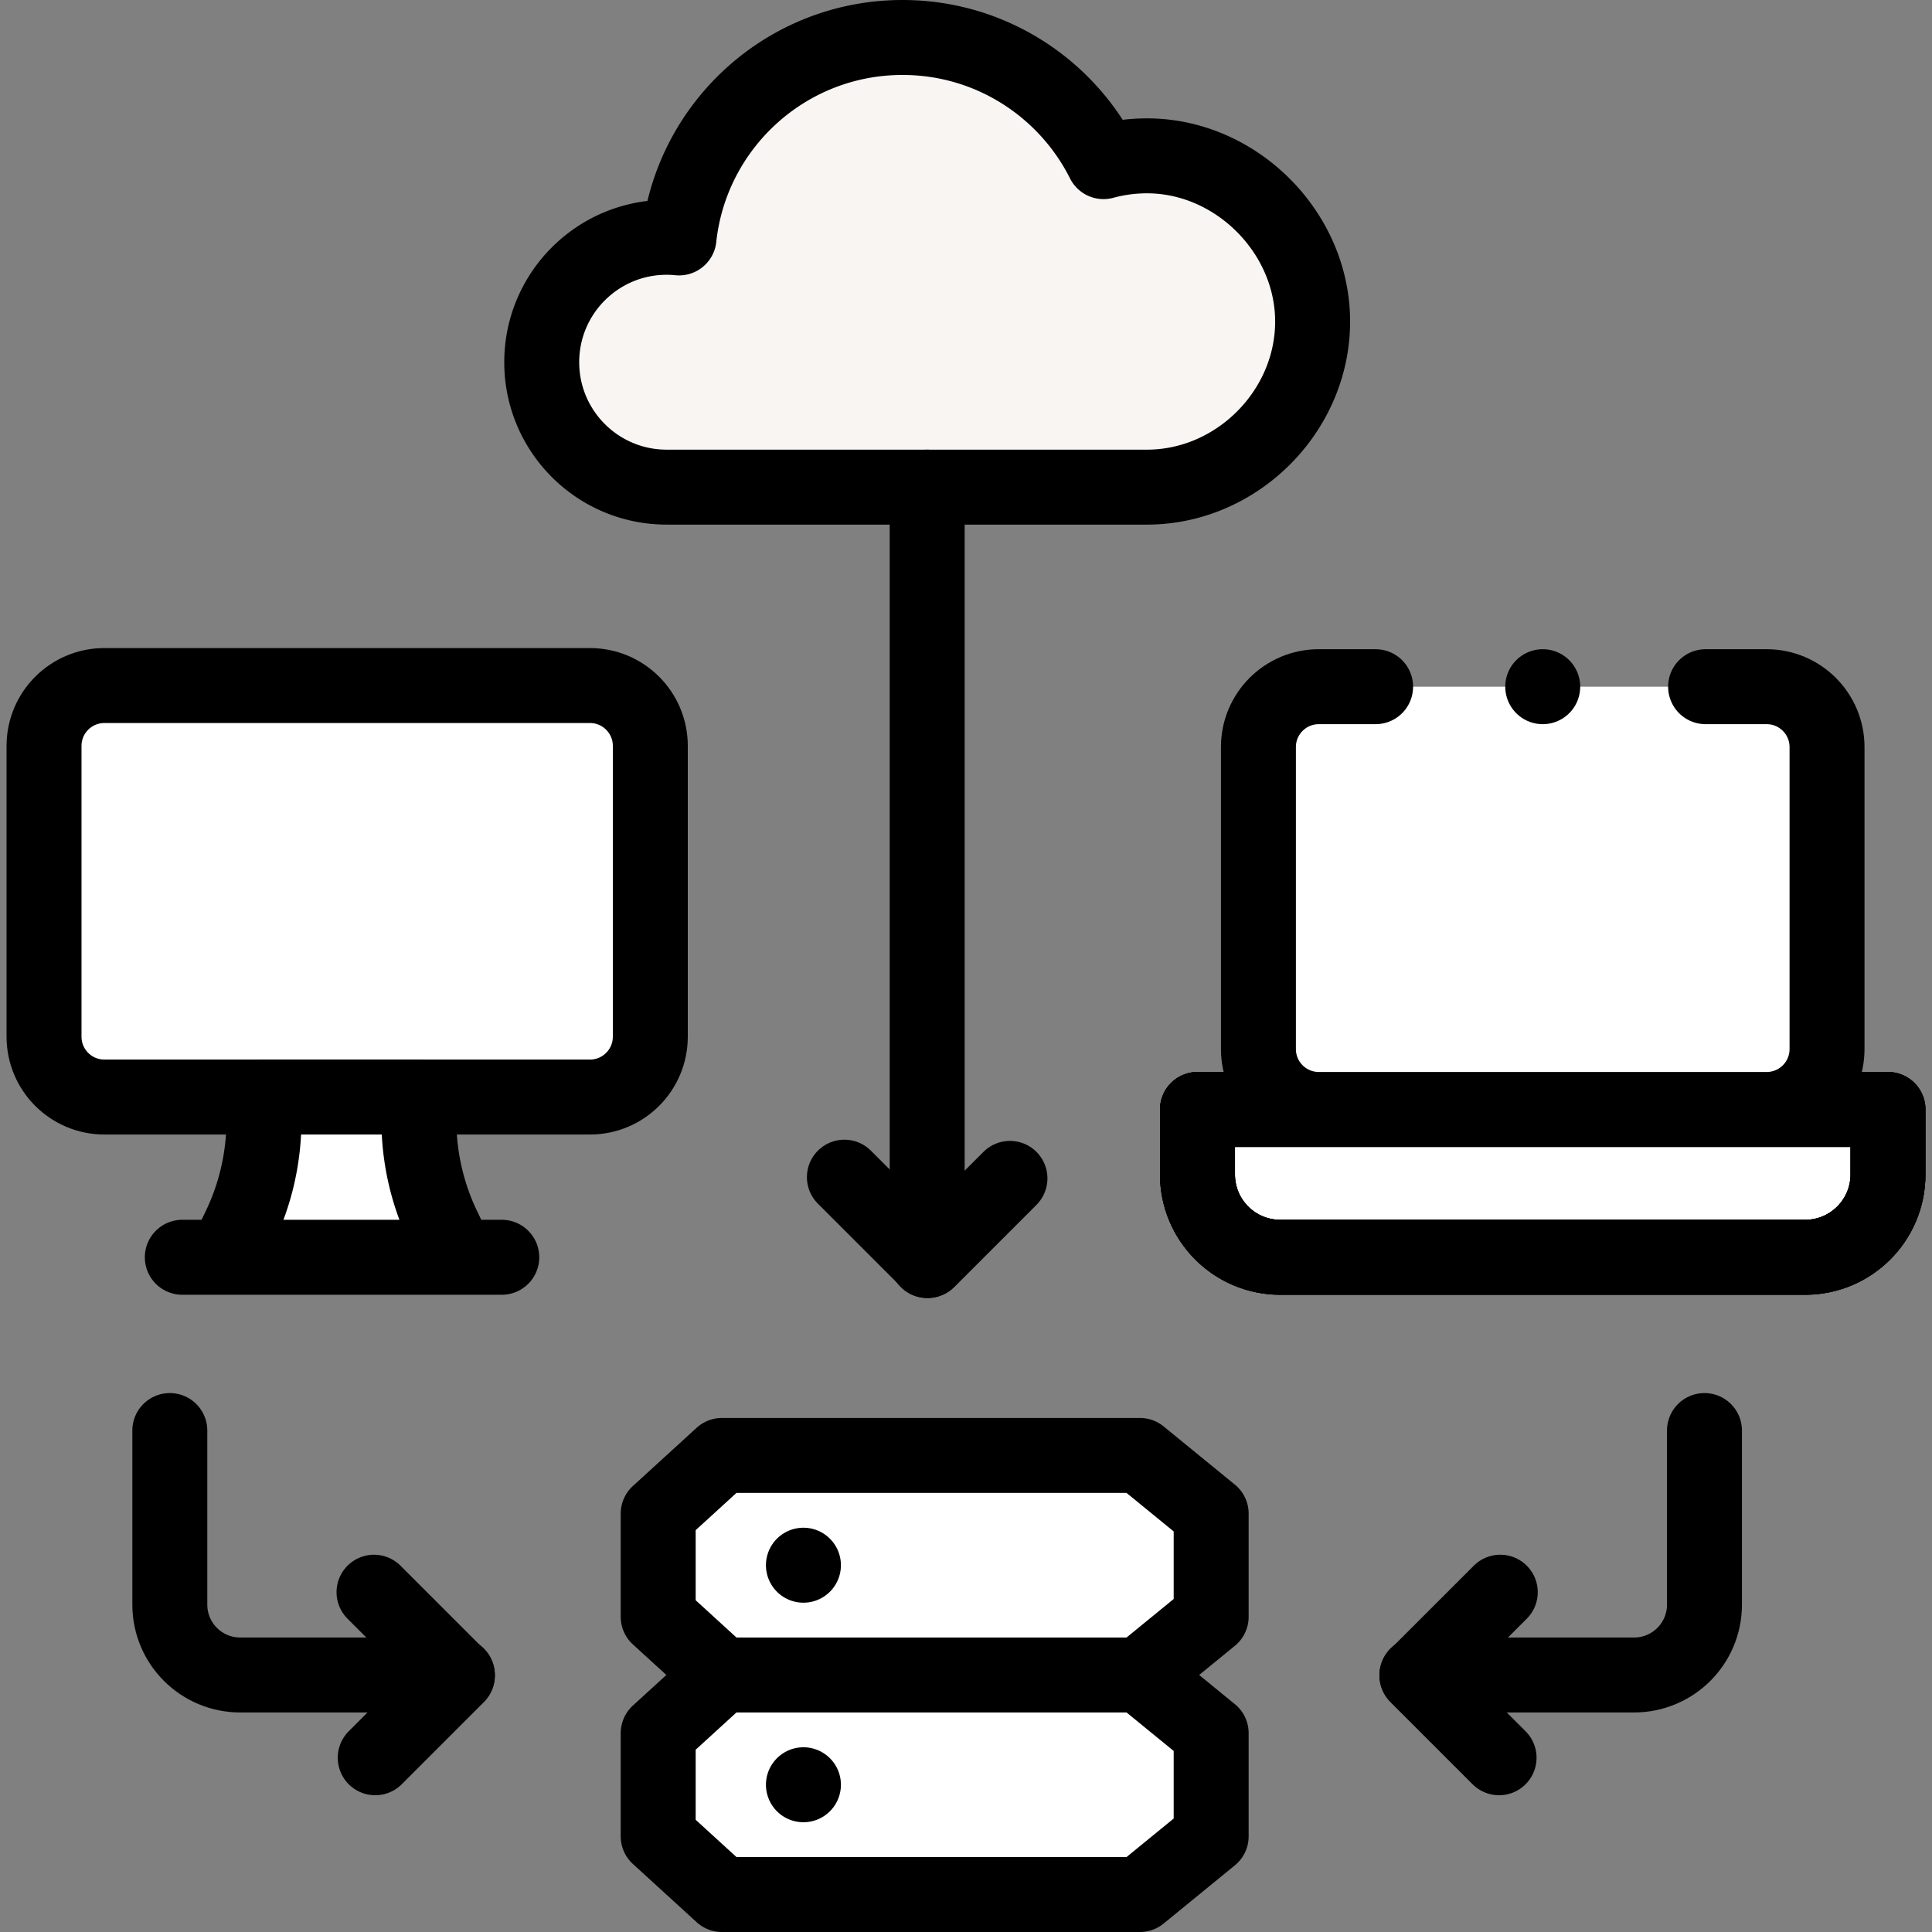
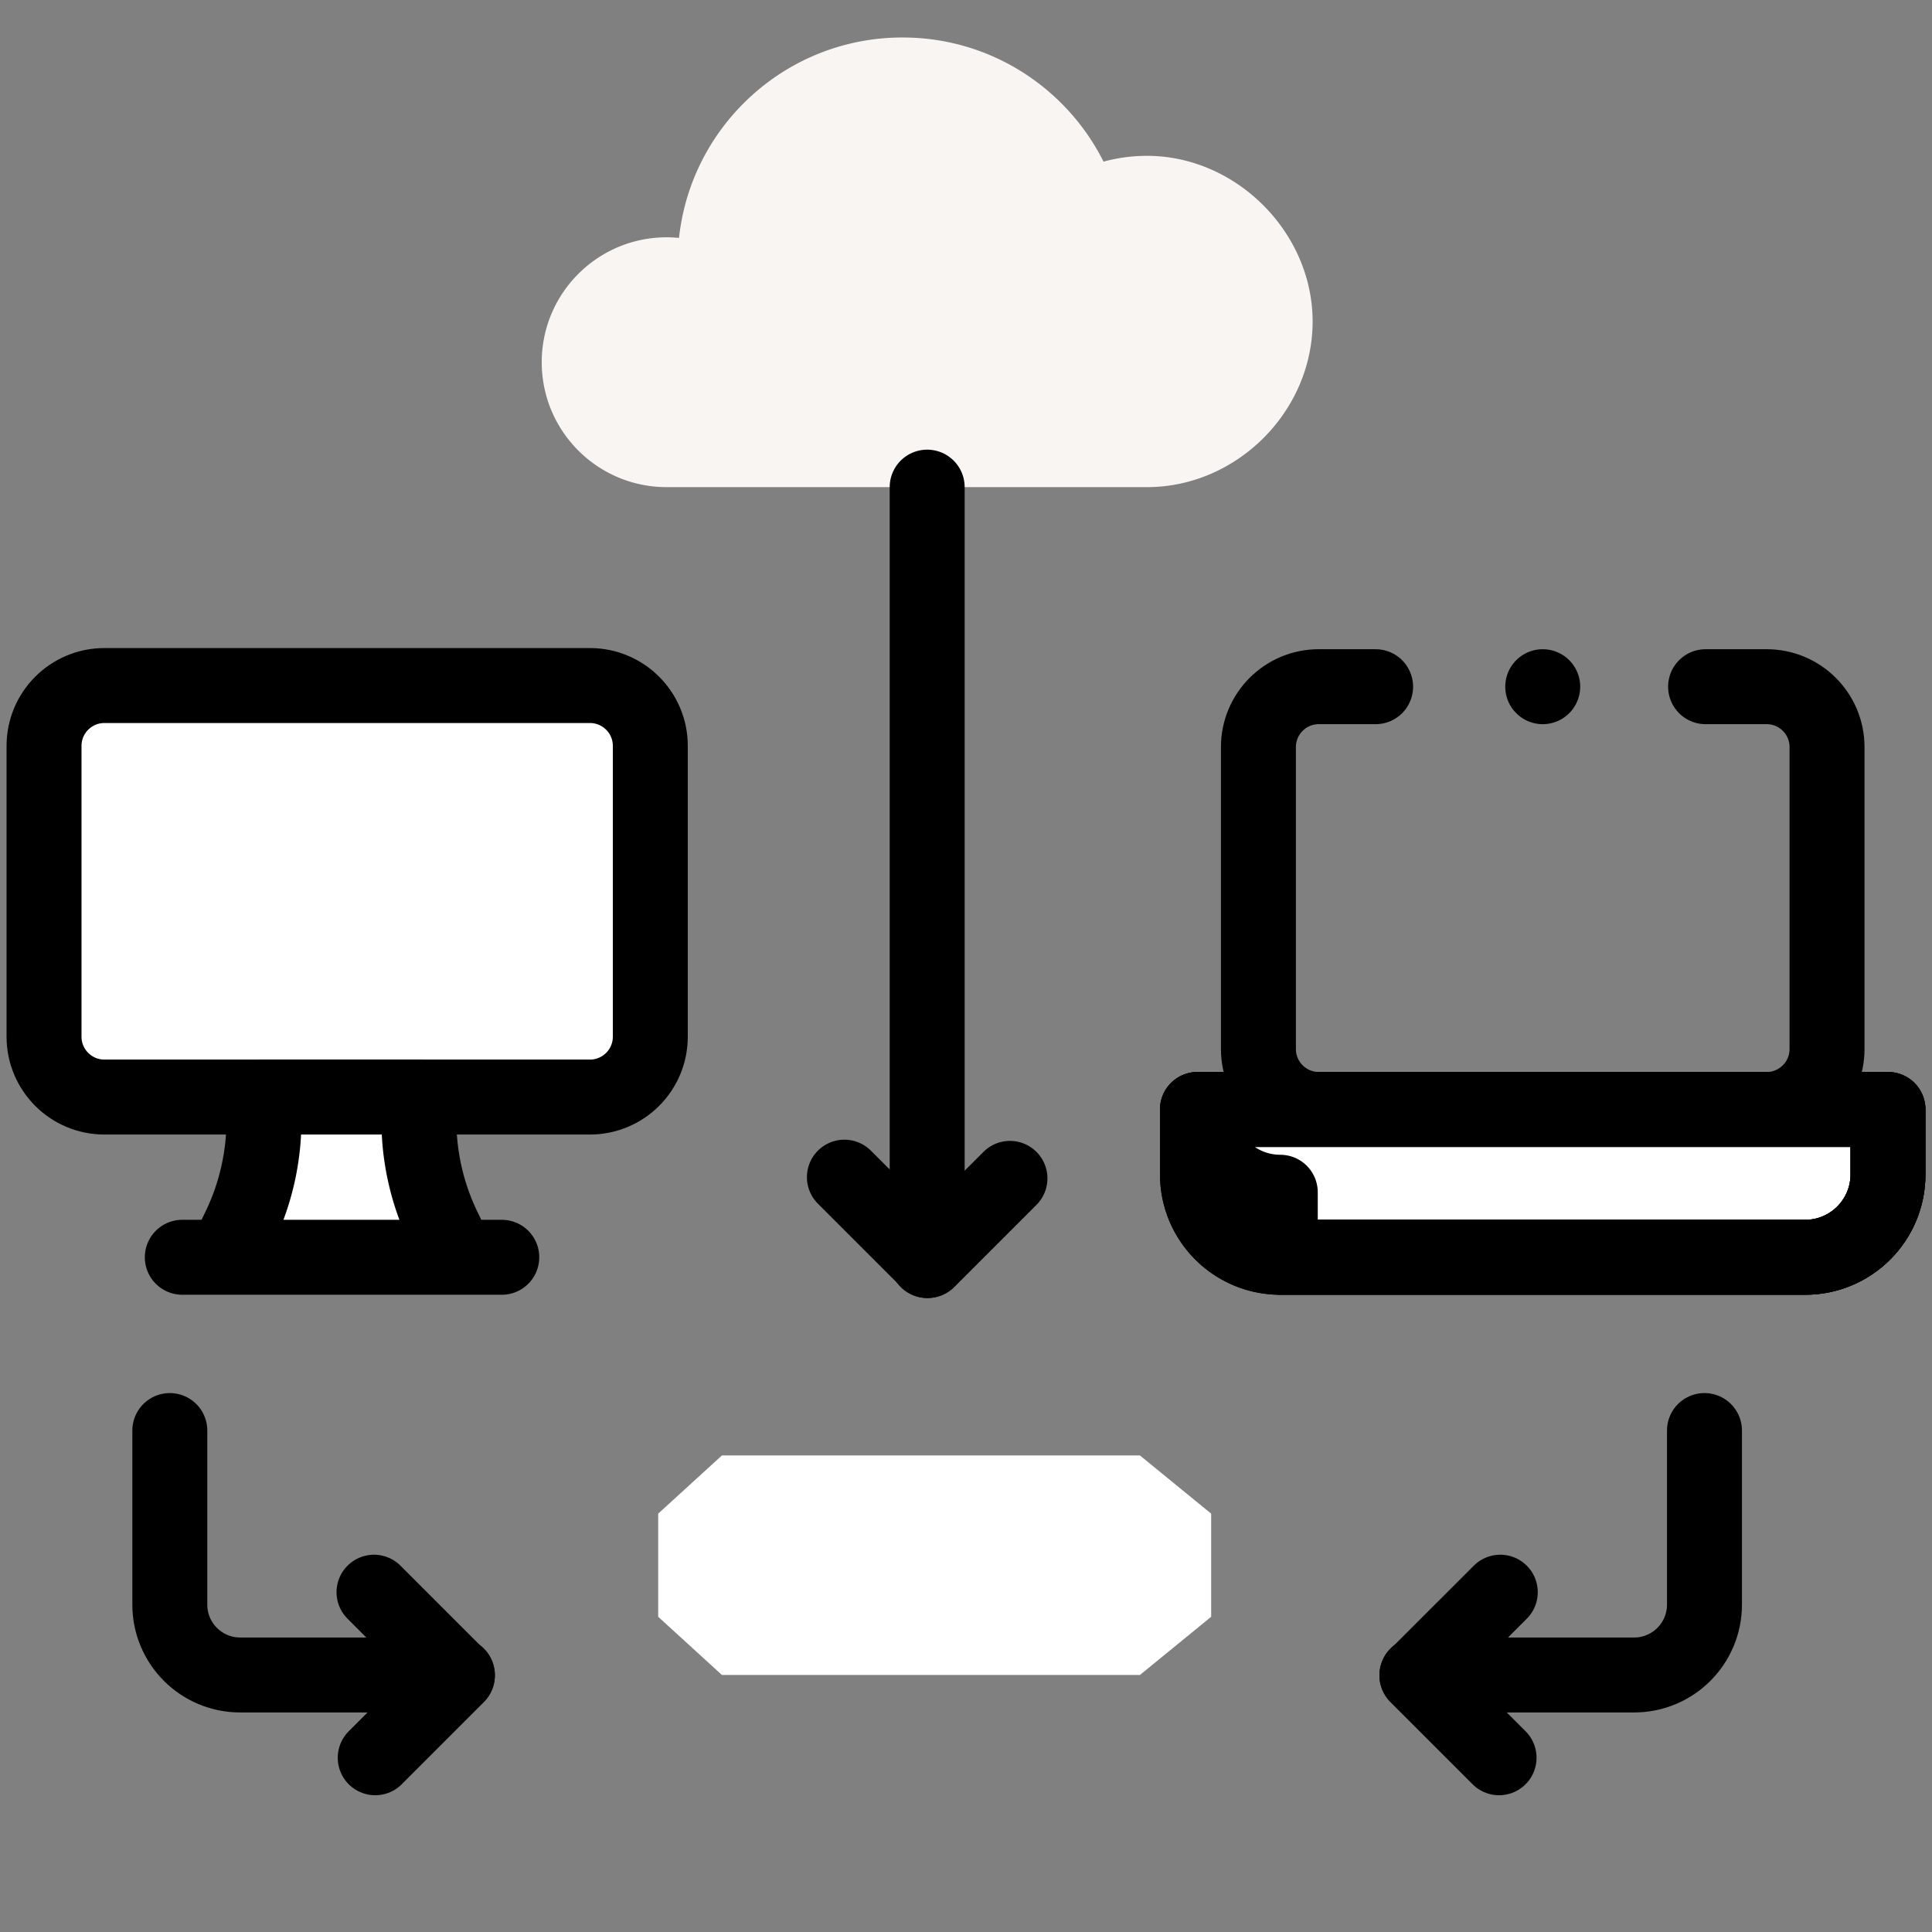
<svg xmlns="http://www.w3.org/2000/svg" version="1.1" width="512" height="512" x="0" y="0" viewBox="0 0 515.494 515.494" style="enable-background:new 0 0 512 512" xml:space="preserve" class="">
  <rect x="0" y="0" width="515.494" height="515.494" fill="#808080" stroke="none" />
  <g>
    <path d="M27.854 292.714h129.554c8.896 0 16.107-7.211 16.107-16.107v-77.586c0-8.896-7.212-16.107-16.107-16.107H27.854c-8.896 0-16.107 7.212-16.107 16.107v77.586c0 8.896 7.212 16.107 16.107 16.107z" style="" fill="#ffffff" data-original="#a0c8ff" opacity="1" />
    <path d="M27.854 292.714h129.554c8.896 0 16.107-7.211 16.107-16.107v-77.586c0-8.896-7.212-16.107-16.107-16.107H27.854c-8.896 0-16.107 7.212-16.107 16.107v77.586c0 8.896 7.212 16.107 16.107 16.107z" style="stroke-width:20;stroke-linecap:round;stroke-linejoin:round;stroke-miterlimit:10;" fill="none" stroke="#000000" stroke-width="20" stroke-linecap="round" stroke-linejoin="round" stroke-miterlimit="10" data-original="#000000" />
-     <path d="M70.43 298.853v-6.139h41.338v6.139a66.116 66.116 0 0 0 6.54 28.672l3.82 7.939H60.07l3.82-7.939a66.116 66.116 0 0 0 6.54-28.672zM304.152 505.494H192.626l-17.009-15.531v-27.516l17.009-15.531h111.526l19.009 15.531v27.516z" style="" fill="#ffffff" data-original="#b7bcce" class="" opacity="1" />
    <path d="M304.152 446.916H192.626l-17.009-15.531v-27.516l17.009-15.531h111.526l19.009 15.531v27.516z" style="" fill="#ffffff" data-original="#e0e7ef" class="" opacity="1" />
    <path d="M341.602 335.464h140.053c12.201 0 22.091-9.891 22.091-22.091v-17.349H319.511v17.349c0 12.201 9.891 22.091 22.091 22.091zM70.43 298.853v-6.139h41.338v6.139a66.116 66.116 0 0 0 6.54 28.672l3.82 7.939H60.07l3.82-7.939a66.116 66.116 0 0 0 6.54-28.672z" style="" fill="#ffffff" data-original="#b7bcce" class="" opacity="1" />
    <path d="M341.602 335.464h140.053c12.201 0 22.091-9.891 22.091-22.091v-17.349H319.511v17.349c0 12.201 9.891 22.091 22.091 22.091z" style="stroke-width:20;stroke-linecap:round;stroke-linejoin:round;stroke-miterlimit:10;" fill="none" stroke="#000000" stroke-width="20" stroke-linecap="round" stroke-linejoin="round" stroke-miterlimit="10" data-original="#000000" />
    <path d="M341.602 335.464h140.053c12.201 0 22.091-9.891 22.091-22.091v-17.349H319.511v17.349c0 12.201 9.891 22.091 22.091 22.091zM70.43 298.853v-6.139h41.338v6.139a66.116 66.116 0 0 0 6.54 28.672l3.82 7.939H60.07l3.82-7.939a66.116 66.116 0 0 0 6.54-28.672zM133.882 335.464H48.644" style="stroke-width:20;stroke-linecap:round;stroke-linejoin:round;stroke-miterlimit:10;" fill="none" stroke="#000000" stroke-width="20" stroke-linecap="round" stroke-linejoin="round" stroke-miterlimit="10" data-original="#000000" />
    <path d="M306.034 129.976c23.981 0 44.198-20.229 44.198-44.198 0-23.761-20.375-44.198-44.198-44.198-4.011 0-7.901.543-11.592 1.544C284.587 23.486 264.273 10 240.805 10c-30.929 0-56.387 23.414-59.632 53.486a33.27 33.27 0 0 0-3.299-.169c-18.408 0-33.329 14.922-33.329 33.329 0 18.408 14.922 33.329 33.329 33.329h128.16z" style="" fill="#f9f5f3" data-original="#f9f5f3" class="" />
-     <path d="M306.034 129.976c23.981 0 44.198-20.229 44.198-44.198 0-23.761-20.375-44.198-44.198-44.198-4.011 0-7.901.543-11.592 1.544C284.587 23.486 264.273 10 240.805 10c-30.929 0-56.387 23.414-59.632 53.486a33.27 33.27 0 0 0-3.299-.169c-18.408 0-33.329 14.922-33.329 33.329 0 18.408 14.922 33.329 33.329 33.329h128.16zM304.152 505.494H192.626l-17.009-15.531v-27.516l17.009-15.531h111.526l19.009 15.531v27.516zM214.37 476.205h0M304.152 446.916H192.626l-17.009-15.531v-27.516l17.009-15.531h111.526l19.009 15.531v27.516zM214.37 417.627h0" style="stroke-width:20;stroke-linecap:round;stroke-linejoin:round;stroke-miterlimit:10;" fill="none" stroke="#000000" stroke-width="20" stroke-linecap="round" stroke-linejoin="round" stroke-miterlimit="10" data-original="#000000" />
-     <path d="M367.039 183.222h-15.161c-8.896 0-16.107 7.212-16.107 16.107v80.587c0 8.896 7.212 16.107 16.107 16.107H471.38c8.896 0 16.107-7.212 16.107-16.107v-80.587c0-8.896-7.212-16.107-16.107-16.107H367.039z" style="" fill="#ffffff" data-original="#a0c8ff" opacity="1" />
-     <path d="M367.039 183.222h-15.161c-8.896 0-16.107 7.212-16.107 16.107v80.587c0 8.896 7.212 16.107 16.107 16.107H471.38c8.896 0 16.107-7.212 16.107-16.107v-80.587c0-8.896-7.212-16.107-16.107-16.107h-16.295M341.602 335.464h140.053c12.201 0 22.091-9.891 22.091-22.091v-17.349H319.511v17.349c0 12.201 9.891 22.091 22.091 22.091zM411.629 183.222h0M454.786 381.697v46.449c0 10.366-8.404 18.77-18.77 18.77h-57.962" style="stroke-width:20;stroke-linecap:round;stroke-linejoin:round;stroke-miterlimit:10;" fill="none" stroke="#000000" stroke-width="20" stroke-linecap="round" stroke-linejoin="round" stroke-miterlimit="10" data-original="#000000" />
+     <path d="M367.039 183.222h-15.161c-8.896 0-16.107 7.212-16.107 16.107v80.587c0 8.896 7.212 16.107 16.107 16.107H471.38c8.896 0 16.107-7.212 16.107-16.107v-80.587c0-8.896-7.212-16.107-16.107-16.107h-16.295M341.602 335.464h140.053c12.201 0 22.091-9.891 22.091-22.091v-17.349H319.511c0 12.201 9.891 22.091 22.091 22.091zM411.629 183.222h0M454.786 381.697v46.449c0 10.366-8.404 18.77-18.77 18.77h-57.962" style="stroke-width:20;stroke-linecap:round;stroke-linejoin:round;stroke-miterlimit:10;" fill="none" stroke="#000000" stroke-width="20" stroke-linecap="round" stroke-linejoin="round" stroke-miterlimit="10" data-original="#000000" />
    <path d="m400.303 424.829-22.249 22.248 21.926 21.926M225.301 314.089l22.249 22.25 21.925-21.926M45.31 381.697v46.449c0 10.366 8.404 18.77 18.77 18.77h57.962" style="stroke-width:20;stroke-linecap:round;stroke-linejoin:round;stroke-miterlimit:10;" fill="none" stroke="#000000" stroke-width="20" stroke-linecap="round" stroke-linejoin="round" stroke-miterlimit="10" data-original="#000000" />
    <path d="m99.793 424.829 22.249 22.248-21.926 21.926M247.388 129.976v206.363" style="stroke-width:20;stroke-linecap:round;stroke-linejoin:round;stroke-miterlimit:10;" fill="none" stroke="#000000" stroke-width="20" stroke-linecap="round" stroke-linejoin="round" stroke-miterlimit="10" data-original="#000000" />
  </g>
</svg>